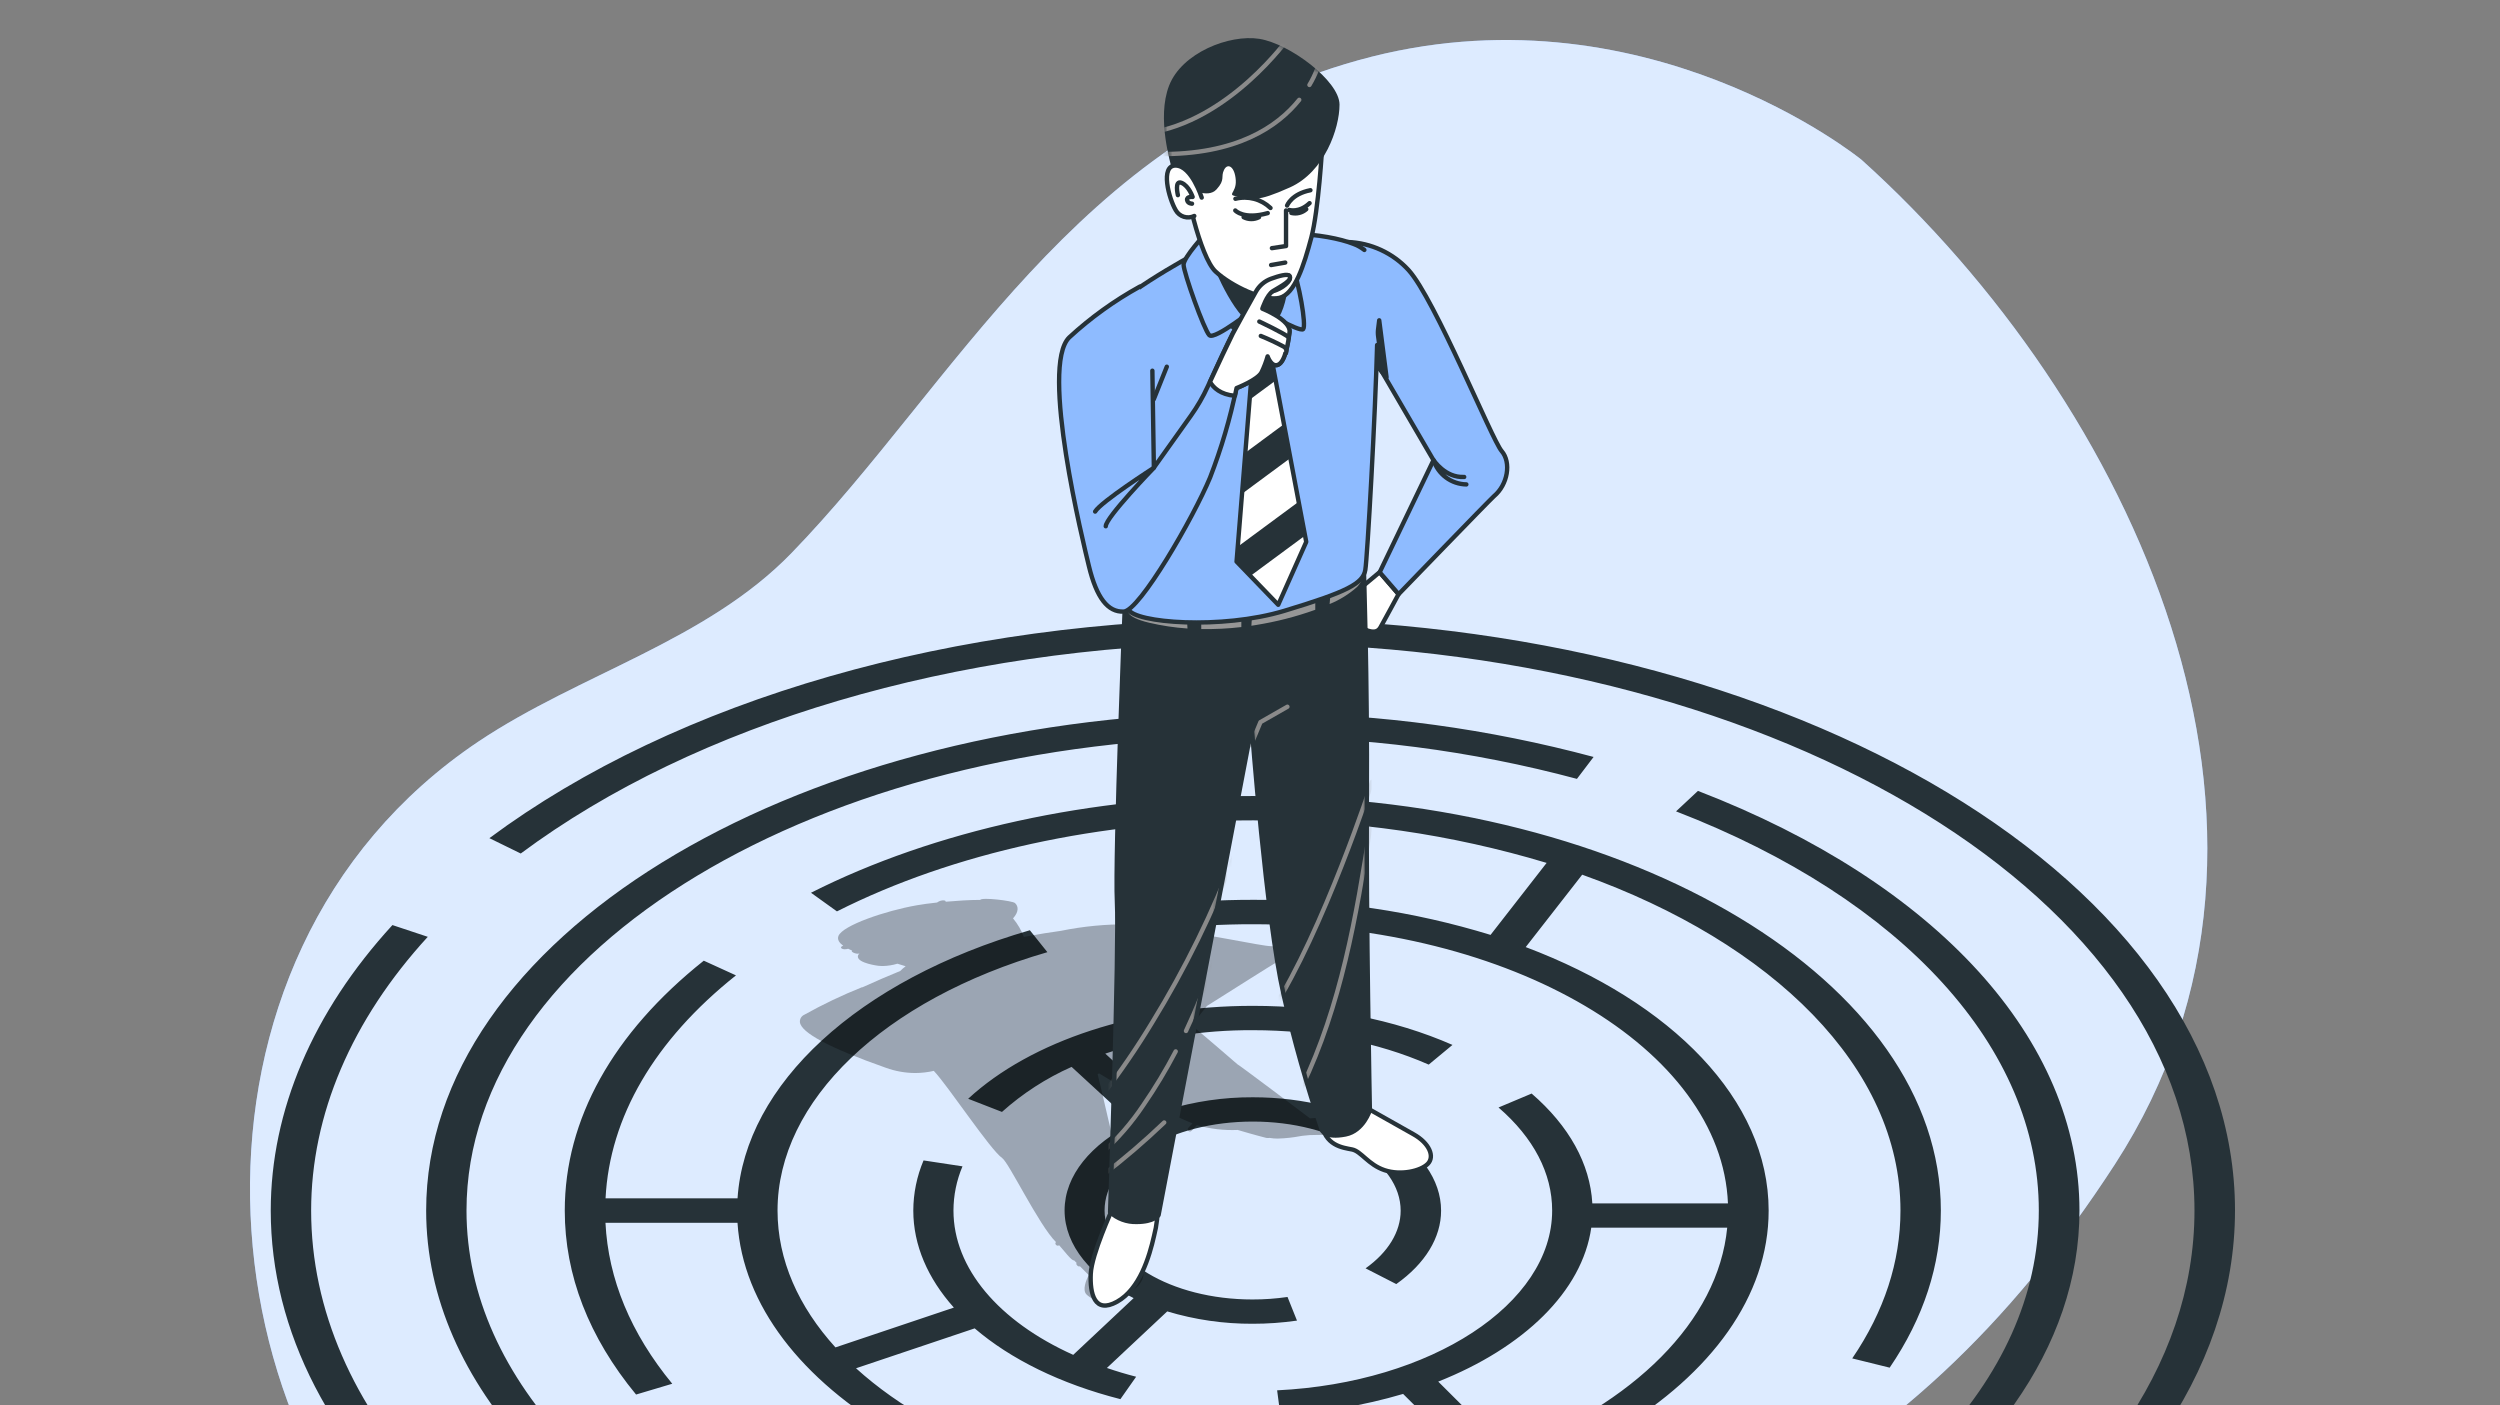
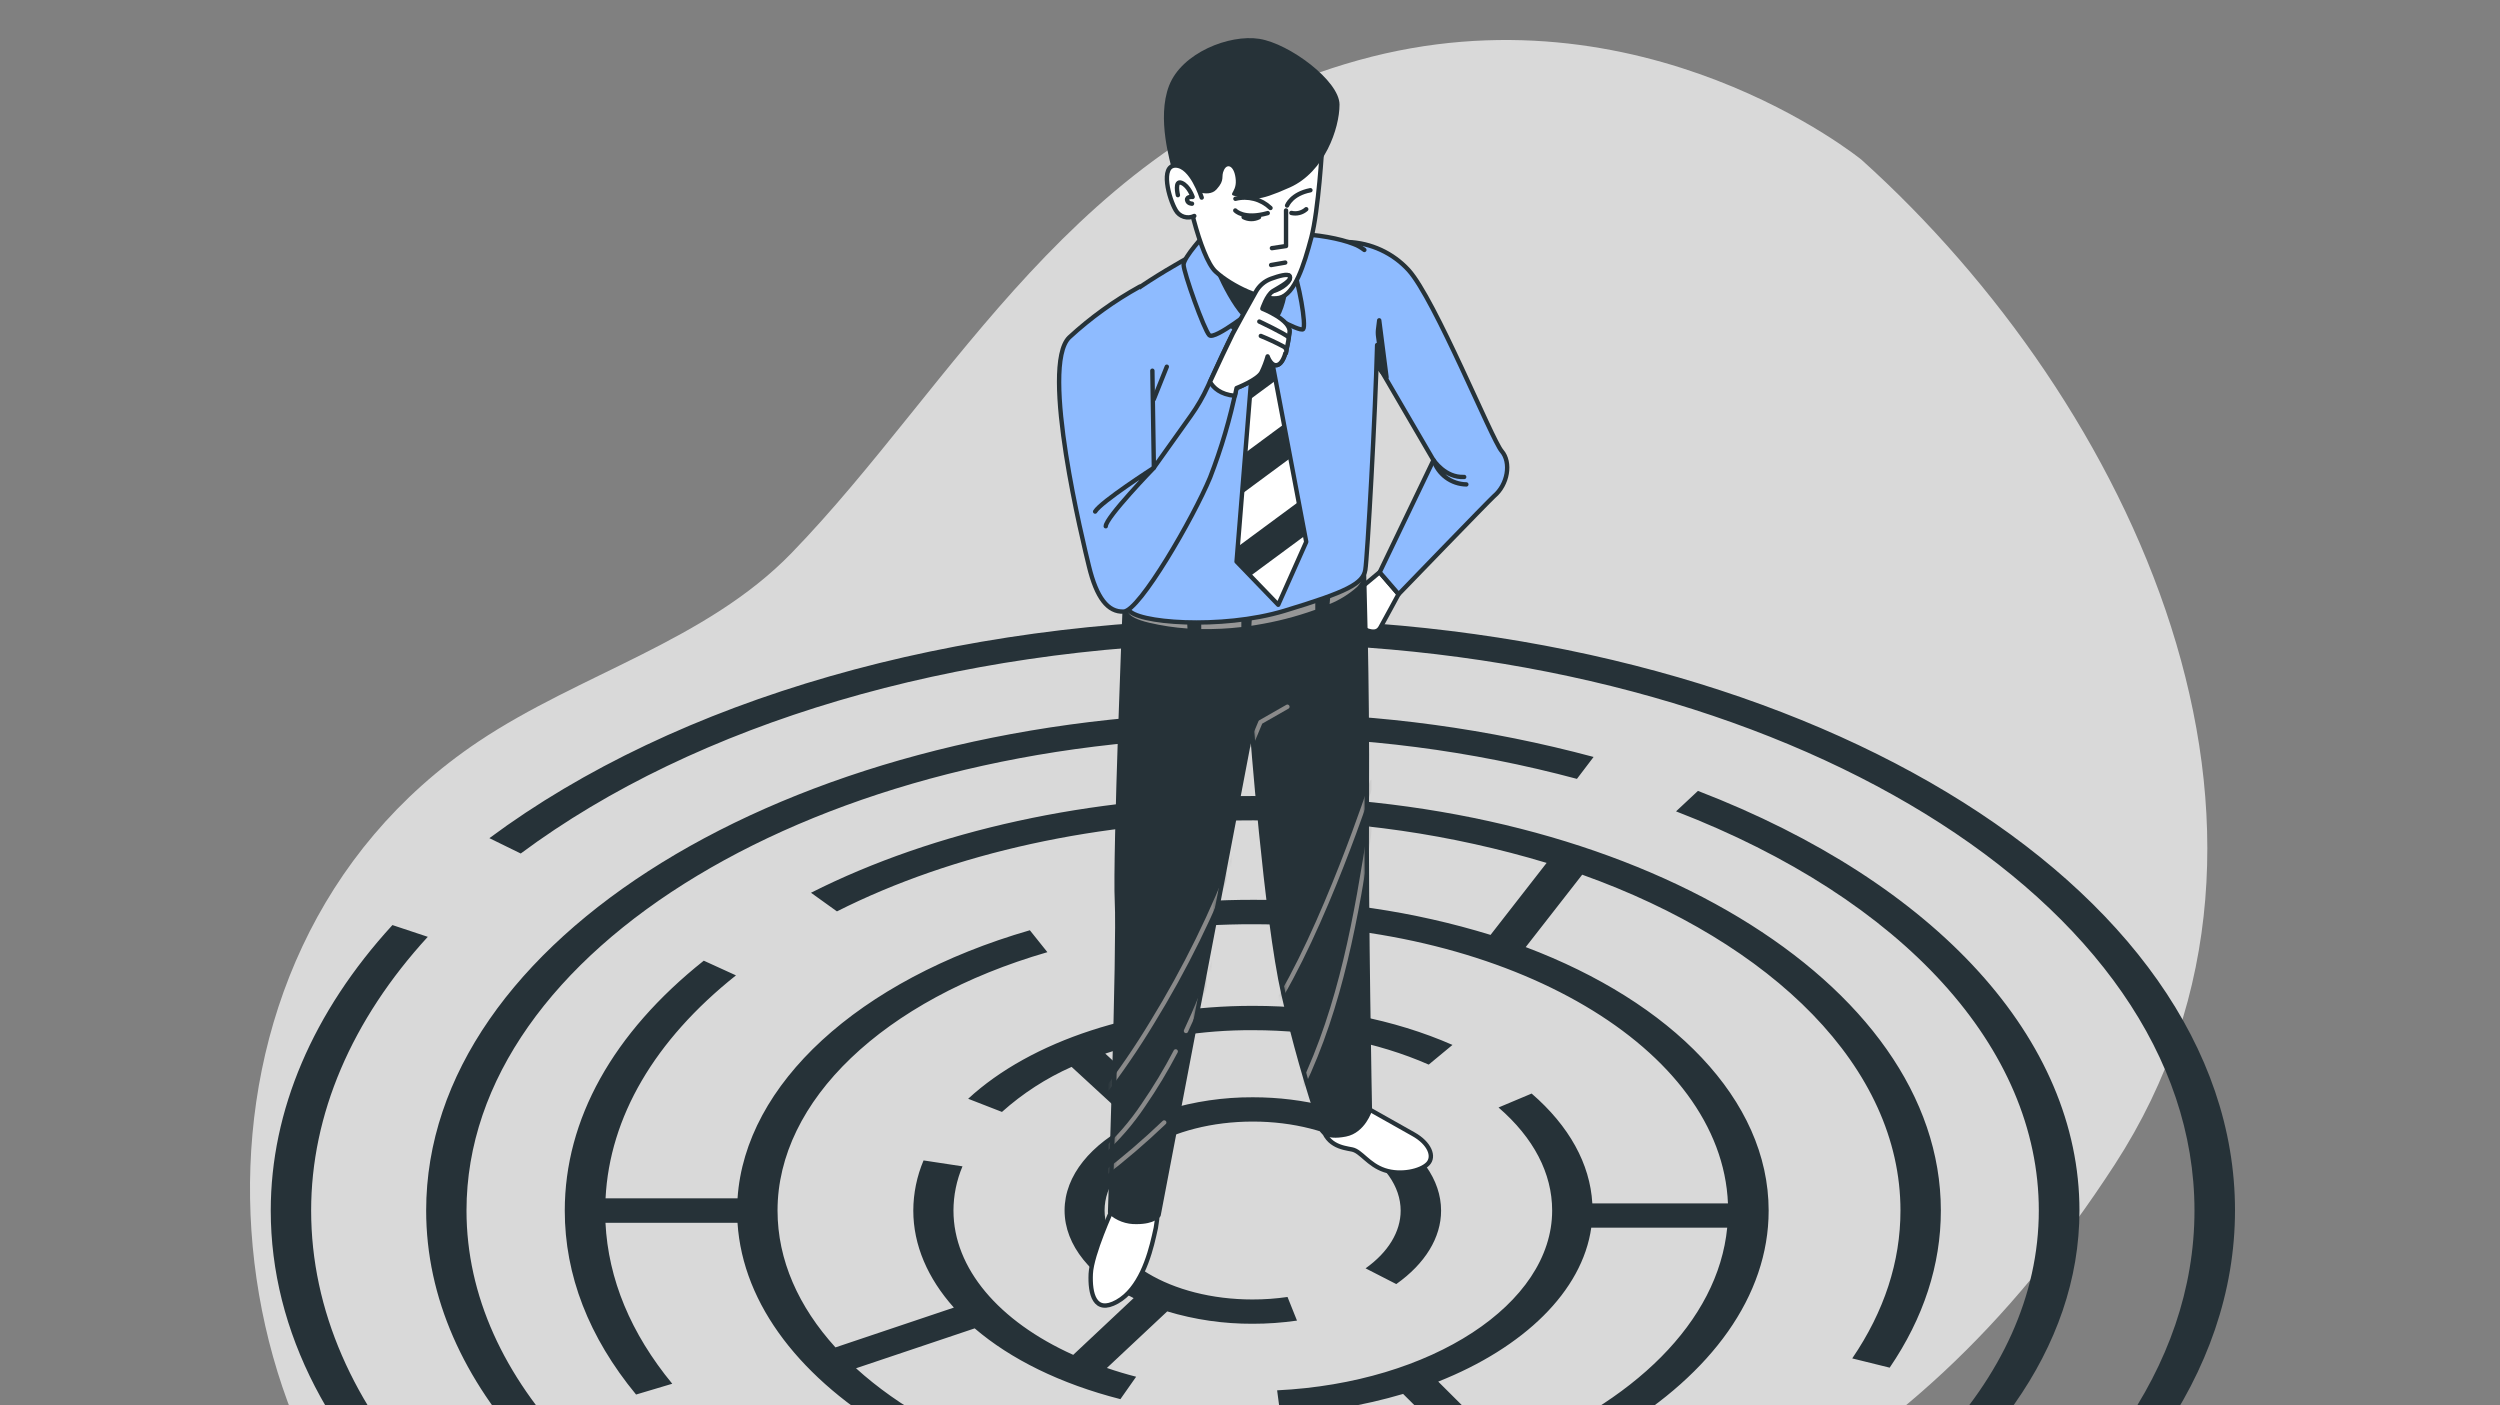
<svg xmlns="http://www.w3.org/2000/svg" width="500" height="281" viewBox="0 0 500 281" fill="none">
  <rect x="0" y="0" width="500" height="281" fill="#808080" stroke="none" />
  <g clip-path="url(#clip0_519_1843)">
-     <path d="M372.279 31.933C372.279 31.933 328.542 -3.788 271.659 12.051C214.776 27.89 190.974 76.888 158.34 110.574C141.256 128.22 116.015 134.727 95.721 148.286C30.866 191.725 40.434 289.345 90.503 326.18C133.827 358.059 187.965 361.392 258.407 337.879C328.849 314.366 379.268 300.238 422.961 232.892C466.654 165.546 426.154 80.405 372.279 31.933Z" fill="#8EBBFF" />
    <path opacity="0.7" d="M372.279 31.933C372.279 31.933 328.542 -3.788 271.659 12.051C214.776 27.89 190.974 76.888 158.34 110.574C141.256 128.22 116.015 134.727 95.721 148.286C30.866 191.725 40.434 289.345 90.503 326.18C133.827 358.059 187.965 361.392 258.407 337.879C328.849 314.366 379.268 300.238 422.961 232.892C466.654 165.546 426.154 80.405 372.279 31.933Z" fill="white" />
    <path d="M250.566 123.781C191.044 123.781 135.388 139.778 97.878 167.632L104.149 170.702C139.273 144.584 190.973 129.35 246.523 128.605V142.462C157.217 143.839 85.232 187.996 85.232 242.108C85.232 259.569 92.748 275.996 105.912 290.282L86.03 297.535C70.7 281.004 62.228 262.025 62.228 242.108C62.228 222.954 70.296 204.019 85.556 187.365L78.487 185.014C62.57 202.388 54.15 222.13 54.15 242.108C54.15 266.27 66.165 289.467 88.898 309.314C111.104 328.661 141.948 343.465 178.099 352.112L181.081 347.586C142.282 338.325 110.876 322.048 90.108 301.736L109.999 294.475C139.186 322.802 191.272 341.702 250.566 341.702C341.723 341.702 415.892 296.974 415.892 242.108C415.892 207.983 387.381 176.604 339.592 158.178L335.207 162.273C380.636 179.814 407.762 209.632 407.762 242.082C407.762 276.285 377.505 306.323 332.26 322.977L321.894 313.058C340.636 306.209 356.668 296.606 368.507 284.748L361.588 282.24C337.908 305.92 296.39 320.11 250.514 320.11C210.618 320.11 173.547 309.279 148.78 290.396L142.439 293.413C153.461 301.622 165.637 308.154 178.572 312.795L168.601 322.925C123.47 306.262 93.3 276.268 93.3 242.108C93.3 189.873 163.847 147.39 250.558 147.39C272.444 147.292 294.245 150.112 315.387 155.775L318.719 151.39C297.792 145.777 276.24 142.83 254.574 142.62V128.719C356.606 129.982 438.896 180.357 438.896 242.108C438.896 304.665 354.414 355.559 250.566 355.559C237.908 355.552 225.261 354.775 212.697 353.234L211.083 357.997C224.178 359.595 237.357 360.395 250.549 360.391C358.843 360.391 447 307.314 447 242.073C447 176.832 358.86 123.781 250.566 123.781ZM185.588 315.216C205.277 321.574 227.475 325.003 250.575 325.003C273.676 325.003 295.487 321.662 314.913 315.523L325.306 325.477C303.065 332.747 277.605 336.878 250.566 336.878C223.528 336.878 197.902 332.721 175.599 325.407L185.588 315.216Z" fill="#263238" />
    <path d="M377.935 273.532C384.732 263.551 388.17 252.974 388.17 242.108C388.17 196.398 326.437 159.204 250.566 159.204C218.283 159.204 186.895 166.08 162.198 178.551L167.39 182.278C190.64 170.535 220.178 164.072 250.566 164.072C270.466 163.98 290.269 166.847 309.326 172.579L298.109 186.979C282.708 182.248 266.678 179.883 250.566 179.963C244.002 179.96 237.443 180.335 230.921 181.086L232.447 185.865C238.463 185.181 244.512 184.841 250.566 184.848C302.231 184.848 344.328 209.746 345.591 240.679H318.465C318.018 232.786 313.843 225.208 306.327 218.71L299.705 221.498C306.722 227.559 310.431 234.654 310.431 242.108C310.431 260.771 286.27 276.566 255.425 278.066L256.065 282.916C264.387 282.532 272.632 281.145 280.622 278.785L294.715 292.817C280.409 297.249 265.508 299.467 250.531 299.395C217.433 299.395 188.263 289.151 171.205 273.654L194.937 265.674C202.103 271.813 212.074 276.768 224.081 279.829L227.229 275.347C225.212 274.827 223.262 274.242 221.379 273.593L233.447 262.28C238.988 263.946 244.745 264.779 250.531 264.753C253.498 264.756 256.461 264.545 259.398 264.121L257.504 259.394C255.18 259.732 252.835 259.899 250.487 259.894C234.175 259.894 220.915 251.905 220.915 242.082C220.915 232.259 234.254 224.314 250.566 224.314C266.879 224.314 280.131 232.312 280.131 242.135C280.131 246.353 277.631 250.457 273.114 253.667L279.254 256.816C285.033 252.729 288.217 247.511 288.217 242.135C288.217 229.628 271.334 219.455 250.575 219.455C244.719 219.429 238.892 220.283 233.289 221.99L221.055 210.72C230.572 207.565 240.54 205.984 250.566 206.037C263.309 206.037 275.474 208.413 285.743 212.921L290.497 208.983C278.841 203.87 265.063 201.169 250.566 201.169C227.527 201.169 206.242 208.124 193.631 219.753L200.392 222.384C204.538 218.675 209.237 215.637 214.319 213.377L226.545 224.629C218.231 228.795 212.916 235.066 212.916 242.082C212.916 249.098 218.301 255.456 226.729 259.622L214.644 270.971C199.735 264.262 190.693 253.65 190.693 242.108C190.7 239.071 191.314 236.065 192.499 233.268L184.711 232.084C183.368 235.256 182.67 238.664 182.659 242.108C182.659 249.037 185.553 255.676 190.772 261.517L167.092 269.48C159.708 261.341 155.507 252.019 155.507 242.108C155.507 220.183 176.687 199.924 209.478 190.435L205.97 186.05C171.618 195.995 149.017 216.859 147.508 239.67H121.11C121.926 223.428 130.889 208.054 147.193 195.074L140.755 192.136C122.566 206.615 112.954 223.893 112.954 242.126C112.954 255.044 117.751 267.419 127.214 278.908L134.45 276.75C126.144 266.656 121.654 255.842 121.093 244.555H147.5C149.631 277.697 195.034 304.271 250.566 304.271C307.45 304.271 353.73 276.391 353.73 242.126C353.73 219.92 334.295 200.415 305.143 189.417L316.439 174.938C354.51 188.549 380.093 213.526 380.093 242.108C380.093 252.343 376.856 262.28 370.445 271.681L377.935 273.532ZM301.723 290.353L287.647 276.321C304.722 269.55 316.448 258.289 318.254 245.529H345.442C343.609 264.358 326.612 280.741 301.723 290.353Z" fill="#263238" />
-     <path opacity="0.3" d="M277.148 223.586C277.069 223.331 276.815 222.542 271.886 222.928L262.002 223.673C260.862 222.796 247.532 212.763 247.488 212.86C246.997 212.421 239.665 206.098 237.393 204.283C238.177 204.264 238.933 203.994 239.551 203.511C239.858 203.151 241.156 201.494 241.384 201.195C245.97 198.293 254.679 192.794 255.223 192.504C256.731 191.697 256.916 190.952 256.802 190.47C256.635 189.724 255.688 189.286 254.171 189.233C253.241 189.233 249.899 188.584 246.032 187.882C239.305 186.655 230.088 184.979 225.729 184.865C221.17 184.823 216.62 185.261 212.153 186.172C210.197 186.435 207.654 186.839 204.768 187.382C204.261 186.032 203.529 184.778 202.602 183.673C203.795 182.384 203.716 181.235 202.988 180.603C202.462 180.147 196.349 179.41 196.042 179.98C193.858 179.98 191.411 180.147 189.087 180.349C189.377 180.121 188.421 179.788 187.395 180.507C185.913 180.665 184.527 180.849 183.343 181.059C177.055 182.164 168.495 185.093 167.688 187.198C167.408 187.935 167.881 188.593 168.644 189.145C167.679 189.435 168.425 190.119 169.635 189.75C169.9 189.893 170.172 190.022 170.451 190.136C170.004 190.233 171.047 190.908 171.907 190.706C171.799 190.776 171.711 190.872 171.653 190.986C171.594 191.1 171.567 191.227 171.573 191.355C171.635 192.653 175.643 193.162 175.678 193.162C175.951 193.194 176.227 193.209 176.502 193.206C177.513 193.191 178.517 193.035 179.484 192.741C180.019 192.916 180.572 193.083 181.133 193.25C180.744 193.533 180.38 193.85 180.045 194.197C177.888 195.074 175.055 196.284 172.485 197.459H172.363C168.414 199.042 164.571 200.876 160.856 202.949C160.578 203.074 160.344 203.282 160.187 203.544C160.031 203.806 159.958 204.11 159.979 204.414C160.19 206.536 165.917 209.588 176.985 213.491L177.16 213.553C179.044 214.238 181.031 214.594 183.036 214.605C184.29 214.6 185.541 214.456 186.763 214.175C189.649 217.227 198.05 229.962 200.436 231.61C201.804 232.566 207.75 244.994 211.197 248.423C210.811 248.738 211.407 249.387 211.82 249.045C212.644 249.922 214.398 252.308 214.81 252.062L215.336 252.597C215.047 252.738 215.608 253.474 215.985 253.255L217.739 255.009C217.213 256.061 216.45 257.965 217.266 258.859C217.676 259.276 218.171 259.6 218.717 259.809C219.263 260.018 219.848 260.106 220.432 260.069C221.839 260.019 223.223 259.701 224.51 259.131C227.579 257.868 228.983 256.14 228.685 253.965C228.644 253.661 228.555 253.365 228.421 253.088C228.463 253.038 228.493 252.978 228.508 252.914C228.523 252.851 228.524 252.784 228.509 252.72L225.273 241.012C225.615 240.214 219.528 214.824 219.528 214.824C219.632 214.804 219.725 214.748 219.792 214.666C223.186 216.754 232.342 222.226 238.498 224.673C238.235 224.963 237.963 225.252 237.674 225.55C237.633 225.591 237.6 225.639 237.578 225.693C237.556 225.746 237.544 225.804 237.544 225.861C237.544 225.919 237.556 225.977 237.578 226.03C237.6 226.084 237.633 226.132 237.674 226.173C237.713 226.215 237.761 226.248 237.814 226.271C237.866 226.294 237.923 226.306 237.981 226.306C238.038 226.306 238.095 226.294 238.148 226.271C238.201 226.248 238.248 226.215 238.288 226.173C238.665 225.804 239.025 225.419 239.375 225.024C242.027 225.786 244.784 226.112 247.54 225.989C250.899 226.988 253.223 227.576 253.276 227.585C253.495 227.61 253.715 227.61 253.934 227.585C254.472 227.679 255.018 227.723 255.565 227.716C257.096 227.674 258.621 227.507 260.125 227.216L260.529 227.155C261.459 227.032 262.397 226.976 263.335 226.988C264.945 226.992 266.553 226.896 268.15 226.699C271.781 226.234 275.561 225.138 276.684 224.445C277.227 224.147 277.21 223.779 277.148 223.586ZM240.2 193.434L235.815 200.345L233.754 201.423L233.552 201.266C233.56 201.193 233.56 201.119 233.552 201.046C233.289 200.345 228.763 195.109 225.501 191.645H225.966L240.2 193.434Z" fill="black" />
    <path d="M275.921 114.441L270.475 118.984C270.475 118.984 269.414 120.65 270.168 121.562C270.751 122.318 271.259 123.129 271.685 123.983C271.685 123.983 272.562 125.798 273.501 126.105C274.439 126.412 275.474 126.561 276.079 125.5C276.684 124.439 279.71 118.835 279.71 118.835L275.921 114.441Z" fill="white" stroke="#263238" stroke-width="0.877" stroke-linecap="round" stroke-linejoin="round" />
    <path d="M222.484 241.784C222.484 241.784 218.336 250.791 218.152 254.755C217.968 258.719 218.88 262.868 223.414 260.342C227.948 257.816 229.86 251.353 230.807 247.187C231.36 245.073 231.602 242.889 231.526 240.706L222.484 241.784Z" fill="white" stroke="#263238" stroke-width="0.877" stroke-linecap="round" stroke-linejoin="round" />
    <path d="M272.754 221.244C272.754 221.244 279.419 225.024 282.664 226.831C285.909 228.638 286.988 231.33 285.55 232.777C284.111 234.224 280.147 235.119 276.902 234.031C273.657 232.944 272.219 230.251 270.412 229.892C268.606 229.532 264.826 229.173 264.273 224.305C263.721 219.438 272.754 221.244 272.754 221.244Z" fill="white" stroke="#263238" stroke-width="0.877" stroke-linecap="round" stroke-linejoin="round" />
    <path d="M225.054 118.984C225.054 118.984 222.932 171.543 223.388 180.322C223.844 189.101 222.02 242.424 222.02 242.424C223.464 243.746 225.368 244.451 227.325 244.388C230.834 244.388 231.711 243.029 231.711 243.029L250.347 145.382C250.347 145.382 253.224 183.55 256.705 198.88C258.797 208.07 261.364 217.144 264.397 226.067C264.397 226.067 265.037 227.69 269.124 226.883C272.685 226.181 273.974 222.033 273.974 222.033C273.974 222.033 273.22 183.445 273.369 159.634C273.518 135.823 272.764 113.59 272.764 113.59C272.764 113.59 256.705 118.852 245.199 120.256C238.463 121.085 231.632 120.654 225.054 118.984Z" fill="#263238" />
    <mask id="mask0_519_1843" style="mask-type:luminance" maskUnits="userSpaceOnUse" x="222" y="113" width="52" height="132">
      <path d="M225.054 118.984C225.054 118.984 222.932 171.543 223.388 180.322C223.844 189.101 222.02 242.424 222.02 242.424C223.464 243.746 225.368 244.451 227.325 244.388C230.834 244.388 231.711 243.029 231.711 243.029L250.347 145.382C250.347 145.382 253.224 183.55 256.705 198.88C258.797 208.07 261.364 217.144 264.397 226.067C264.397 226.067 265.037 227.69 269.124 226.883C272.685 226.181 273.974 222.033 273.974 222.033C273.974 222.033 273.22 183.445 273.369 159.634C273.518 135.823 272.764 113.59 272.764 113.59C272.764 113.59 256.705 118.852 245.199 120.256C238.463 121.085 231.632 120.654 225.054 118.984Z" fill="white" />
    </mask>
    <g mask="url(#mask0_519_1843)">
      <path d="M247.086 170.605C242.609 182.405 237.03 193.757 230.423 204.51C227.38 209.54 224.057 214.395 220.469 219.051" stroke="#8A8A8A" stroke-width="0.877" stroke-linecap="round" stroke-linejoin="round" />
      <path d="M235.14 210.281C233.201 213.997 231.036 217.591 228.659 221.042C226.323 224.536 223.562 227.726 220.441 230.54" stroke="#8A8A8A" stroke-width="0.877" stroke-linecap="round" stroke-linejoin="round" />
      <path d="M242.849 192.162C241.237 196.943 239.351 201.628 237.201 206.194" stroke="#8A8A8A" stroke-width="0.877" stroke-linecap="round" stroke-linejoin="round" />
      <path d="M274.413 156.362C274.413 156.362 264.766 186.005 254.399 202.169" stroke="#8A8A8A" stroke-width="0.877" stroke-linecap="round" stroke-linejoin="round" />
      <path d="M274.027 165.597C271.273 183.295 268.169 201.151 260.407 217.341" stroke="#8A8A8A" stroke-width="0.877" stroke-linecap="round" stroke-linejoin="round" />
      <path d="M250.164 149.048L252.093 144.426L257.478 141.348" stroke="#8A8A8A" stroke-width="0.877" stroke-linecap="round" stroke-linejoin="round" />
      <path d="M271.579 111.67C271.579 111.67 265.265 117.748 249.478 119.44C233.692 121.133 226.413 119.44 226.413 119.44C226.413 119.44 224.422 120.396 225.659 121.861C225.659 121.861 224.712 123.325 229.807 124.544C232.336 125.136 234.908 125.523 237.498 125.702L237.341 123.071L240.252 122.58V125.807C242.93 125.859 245.608 125.727 248.268 125.413V122.58L250.452 122.343L250.277 125.15L251.154 125.009C255.207 124.364 259.191 123.342 263.055 121.957V117.73L266.212 117.485L265.922 120.808C267.891 120.011 269.712 118.887 271.307 117.485C272.111 116.747 272.591 115.723 272.641 114.633C272.692 113.544 272.311 112.479 271.579 111.67Z" fill="#969696" />
      <path d="M232.842 224.498C228.944 228.227 224.845 231.74 220.563 235.022" stroke="#8A8A8A" stroke-width="0.877" stroke-linecap="round" stroke-linejoin="round" />
    </g>
    <path d="M225.054 118.984C225.054 118.984 222.932 171.543 223.388 180.322C223.844 189.101 222.02 242.424 222.02 242.424C223.464 243.746 225.368 244.451 227.325 244.388C230.834 244.388 231.711 243.029 231.711 243.029L250.347 145.382C250.347 145.382 253.224 183.55 256.705 198.88C258.797 208.07 261.364 217.144 264.397 226.067C264.397 226.067 265.037 227.69 269.124 226.883C272.685 226.181 273.974 222.033 273.974 222.033C273.974 222.033 273.22 183.445 273.369 159.634C273.518 135.823 272.764 113.59 272.764 113.59C272.764 113.59 256.705 118.852 245.199 120.256C238.463 121.085 231.632 120.654 225.054 118.984Z" stroke="#263238" stroke-width="0.877" stroke-linecap="round" stroke-linejoin="round" />
    <path d="M269.58 48.402C271.87 48.489 274.121 49.03 276.201 49.992C278.281 50.953 280.151 52.318 281.7 54.007C286.963 59.768 298.364 87.938 300.328 90.21C302.293 92.481 301.565 96.91 298.793 99.243C297.916 100.006 279.727 118.835 279.727 118.835L275.938 114.45L286.699 92.034L273.825 69.959" fill="#8EBBFF" />
    <path d="M269.58 48.402C271.87 48.489 274.121 49.03 276.201 49.992C278.281 50.953 280.151 52.318 281.7 54.007C286.963 59.768 298.364 87.938 300.328 90.21C302.293 92.481 301.565 96.91 298.793 99.243C297.916 100.006 279.727 118.835 279.727 118.835L275.938 114.45L286.699 92.034L273.825 69.959" stroke="#263238" stroke-width="0.877" stroke-linecap="round" stroke-linejoin="round" />
    <path d="M275.359 67.977L275.842 64.065L277.306 75.458L275.517 73.344L275.359 67.977Z" fill="#263238" stroke="#263238" stroke-width="0.877" stroke-linecap="round" stroke-linejoin="round" />
    <path d="M292.837 95.393C289.014 95.603 286.698 91.999 286.698 91.999C287.144 93.398 288.018 94.622 289.196 95.498C290.375 96.375 291.799 96.859 293.267 96.883" stroke="#263238" stroke-width="0.877" stroke-linecap="round" stroke-linejoin="round" />
    <path d="M275.421 69.003C275.088 82.5 273.474 111.547 273.062 113.985C272.606 116.713 269.431 118.37 256.855 122.168C244.278 125.965 226.869 124.588 225.659 121.861C224.449 119.133 222.02 105.811 222.02 99.444C222.02 93.077 215.968 68.398 221.265 62.794C226.562 57.19 241.103 49.639 241.103 49.639C252.768 45.087 265.493 46.753 270.641 48.762C271.444 49.051 272.196 49.466 272.869 49.989" fill="#8EBBFF" />
    <path d="M275.421 69.003C275.088 82.5 273.474 111.547 273.062 113.985C272.606 116.713 269.431 118.37 256.855 122.168C244.278 125.965 226.869 124.588 225.659 121.861C224.449 119.133 222.02 105.811 222.02 99.444C222.02 93.077 215.968 68.398 221.265 62.794C226.562 57.19 241.103 49.639 241.103 49.639C252.768 45.087 265.493 46.753 270.641 48.762C271.444 49.051 272.196 49.466 272.869 49.989" stroke="#263238" stroke-width="0.877" stroke-linecap="round" stroke-linejoin="round" />
    <path d="M245.804 64.758L250.803 69.002L247.312 112.318L255.644 120.957L261.248 108.38L253.679 68.397L257.31 62.486L251.557 57.04L245.804 64.758Z" fill="white" stroke="#263238" stroke-width="0.877" stroke-linecap="round" stroke-linejoin="round" />
    <path d="M259.731 100.348L247.558 109.337L247.312 112.319L250.084 115.187L261.011 107.118L259.731 100.348Z" fill="#263238" />
    <path d="M255.134 76.098L253.854 69.328L250.574 71.739L249.916 79.948L255.134 76.098Z" fill="#263238" />
    <path d="M256.793 84.833L249.067 90.542L248.409 98.751L258.074 91.612L256.793 84.833Z" fill="#263238" />
    <path d="M241.103 46.736C241.103 46.736 236.718 51.436 236.718 52.945C236.718 54.453 240.805 65.977 241.866 67.038C242.927 68.1 251.25 61.434 251.25 61.434C251.25 61.434 260.02 66.582 260.643 65.819C261.265 65.056 259.888 56.733 258.222 52.498C256.556 48.262 247.619 42.5 241.103 46.736Z" fill="#8EBBFF" stroke="#263238" stroke-width="0.877" stroke-linecap="round" stroke-linejoin="round" />
    <path d="M243.076 52.945C243.076 52.945 247.619 64.61 252.162 65.224C256.705 65.837 257.617 55.839 257.31 52.945C257.003 50.051 246.979 45.982 243.076 52.945Z" fill="#263238" stroke="#263238" stroke-width="0.877" stroke-linecap="round" stroke-linejoin="round" />
    <path d="M264.44 29.318C264.44 29.318 263.712 42.079 262.256 47.543C260.801 53.007 258.976 58.839 255.881 59.575C252.785 60.312 246.233 57.199 243.12 54.313C240.007 51.428 236.744 37.001 236.744 32.809C236.744 28.617 248.224 24.968 254.6 24.793C256.477 24.749 258.338 25.133 260.044 25.918C261.749 26.702 263.253 27.865 264.44 29.318Z" fill="white" stroke="#263238" stroke-width="0.877" stroke-linecap="round" stroke-linejoin="round" />
    <path d="M257.206 42.096V49.208L254.382 49.629" stroke="#263238" stroke-width="0.877" stroke-linecap="round" stroke-linejoin="round" />
    <path d="M247.058 42.096C247.058 42.096 248.733 43.981 253.548 42.622" stroke="#263238" stroke-width="0.877" stroke-linecap="round" stroke-linejoin="round" />
-     <path d="M257.836 41.991C257.836 41.991 259.818 42.622 261.914 40.631" stroke="#263238" stroke-width="0.877" stroke-linecap="round" stroke-linejoin="round" />
    <path d="M257.416 41.106C257.416 41.106 258.293 38.782 262.082 38.045" stroke="#263238" stroke-width="0.877" stroke-linecap="round" stroke-linejoin="round" />
    <path d="M254.1 41.596C253.182 40.721 252.057 40.093 250.83 39.771C249.602 39.449 248.314 39.443 247.084 39.755" stroke="#263238" stroke-width="0.877" stroke-linecap="round" stroke-linejoin="round" />
    <path d="M254.223 53.006L257.047 52.515" stroke="#263238" stroke-width="0.877" stroke-linecap="round" stroke-linejoin="round" />
    <path d="M248.732 43.438C249.207 43.683 249.733 43.811 250.267 43.811C250.801 43.811 251.328 43.683 251.802 43.438" stroke="#263238" stroke-width="0.877" stroke-linecap="round" stroke-linejoin="round" />
    <path d="M258.275 42.588C258.794 42.712 259.336 42.709 259.853 42.579C260.371 42.45 260.849 42.197 261.248 41.842" stroke="#263238" stroke-width="0.877" stroke-linecap="round" stroke-linejoin="round" />
    <path d="M237.657 37.51C237.657 37.51 241.48 39.877 243.305 37.878C245.129 35.878 244.085 35.422 244.813 33.966C245.541 32.511 246.979 33.317 247.155 36.054C247.33 38.79 244.945 38.965 247.856 39.334C250.768 39.702 251.057 40.588 257.986 37.483C264.914 34.379 267.905 25.67 267.905 20.925C267.905 16.18 257.881 8.717 251.873 7.77C245.866 6.823 236.376 10.55 233.824 17.11C231.272 23.67 234.193 32.782 234.377 33.879C234.561 34.975 234.561 36.974 237.657 37.51Z" fill="#263238" />
    <mask id="mask1_519_1843" style="mask-type:luminance" maskUnits="userSpaceOnUse" x="232" y="7" width="36" height="33">
-       <path d="M237.657 37.51C237.657 37.51 241.48 39.878 243.305 37.878C245.129 35.879 244.085 35.423 244.813 33.967C245.541 32.511 246.979 33.318 247.155 36.054C247.33 38.79 244.945 38.966 247.856 39.334C250.768 39.703 251.057 40.588 257.986 37.484C264.914 34.379 267.905 25.67 267.905 20.926C267.905 16.181 257.881 8.718 251.873 7.77C245.866 6.823 236.376 10.551 233.824 17.111C231.272 23.671 234.193 32.783 234.377 33.879C234.561 34.975 234.561 36.975 237.657 37.51Z" fill="white" />
-     </mask>
+       </mask>
    <g mask="url(#mask1_519_1843)">
      <path d="M259.845 19.969C255.53 25.354 247.286 31.002 231.675 30.809" stroke="#8A8A8A" stroke-width="0.877" stroke-linecap="round" stroke-linejoin="round" />
      <path d="M264.406 10.471C263.947 12.771 263.095 14.975 261.889 16.987" stroke="#8A8A8A" stroke-width="0.877" stroke-linecap="round" stroke-linejoin="round" />
-       <path d="M257.862 7.393C257.862 7.393 245.926 24.355 229.377 26.635" stroke="#8A8A8A" stroke-width="0.877" stroke-linecap="round" stroke-linejoin="round" />
    </g>
    <path d="M240.34 39.518C240.34 39.518 238.349 33.177 235.156 33.107C231.964 33.037 233.779 39.755 235.156 42.053C235.512 42.678 236.093 43.145 236.781 43.357C237.469 43.569 238.211 43.51 238.857 43.193" fill="white" />
    <path d="M240.34 39.518C240.34 39.518 238.349 33.177 235.156 33.107C231.964 33.037 233.779 39.755 235.156 42.053C235.512 42.678 236.093 43.145 236.781 43.357C237.469 43.569 238.211 43.51 238.857 43.193" stroke="#263238" stroke-width="0.877" stroke-linecap="round" stroke-linejoin="round" />
    <path d="M235.578 39.027C235.578 39.027 234.841 35.957 236.314 36.571C237.788 37.185 238.524 39.386 238.524 39.386C238.524 39.386 237.297 39.263 237.419 40C237.542 40.737 238.402 40.737 238.402 40.737" stroke="#263238" stroke-width="0.877" stroke-linecap="round" stroke-linejoin="round" />
    <path d="M227.931 57.339C222.847 60.145 218.118 63.552 213.846 67.486C207.935 73.248 216.723 108.837 217.784 113.231C219.319 119.572 221.573 122.466 224.747 122.317C227.922 122.168 238.683 103.54 242.016 95.507C244.265 89.706 246.026 83.727 247.278 77.633C247.278 77.633 251.523 75.967 252.277 74.458C252.774 73.435 253.179 72.37 253.487 71.275C253.487 71.275 254.25 73.546 255.61 72.941C256.969 72.336 257.583 68.854 257.881 66.425C258.179 63.995 251.979 61.882 251.979 61.882C251.979 61.882 252.733 58.707 254.548 58.251C256.364 57.795 258.486 56.129 257.881 55.217C257.276 54.304 252.128 57.497 252.128 57.497C252.128 57.497 248.041 63.855 246.524 66.732C245.533 68.617 243.121 73.862 241.569 77.256C240.625 79.332 239.482 81.311 238.157 83.167L230.773 93.533C230.773 93.533 230.474 74.906 230.474 74.143" fill="#8EBBFF" />
    <path d="M227.931 57.339C222.847 60.145 218.118 63.552 213.846 67.486C207.935 73.248 216.723 108.837 217.784 113.231C219.319 119.572 221.573 122.466 224.747 122.317C227.922 122.168 238.683 103.54 242.016 95.507C244.265 89.706 246.026 83.727 247.278 77.633C247.278 77.633 251.523 75.967 252.277 74.458C252.774 73.435 253.179 72.37 253.487 71.275C253.487 71.275 254.25 73.546 255.61 72.941C256.969 72.336 257.583 68.854 257.881 66.425C258.179 63.995 251.979 61.882 251.979 61.882C251.979 61.882 252.733 58.707 254.548 58.251C256.364 57.795 258.486 56.129 257.881 55.217C257.276 54.304 252.128 57.497 252.128 57.497C252.128 57.497 248.041 63.855 246.524 66.732C245.533 68.617 243.121 73.862 241.569 77.256C240.625 79.332 239.482 81.311 238.157 83.167L230.773 93.533C230.773 93.533 230.474 74.906 230.474 74.143" stroke="#263238" stroke-width="0.877" stroke-linecap="round" stroke-linejoin="round" />
    <path d="M230.755 79.852L233.36 73.344" stroke="#263238" stroke-width="0.877" stroke-linecap="round" stroke-linejoin="round" />
    <path d="M221.151 105.25C221.151 103.496 230.798 93.542 230.798 93.542C230.798 93.542 220.168 100.365 219.028 102.312" stroke="#263238" stroke-width="0.877" stroke-linecap="round" stroke-linejoin="round" />
    <path d="M252.312 74.458C252.809 73.435 253.214 72.37 253.522 71.275C253.522 71.275 254.285 73.546 255.644 72.941C257.004 72.336 257.618 68.854 257.916 66.425C258.214 63.995 252.47 61.733 252.47 61.733C252.47 61.733 253.347 59.005 254.583 58.225C256.179 57.234 258.521 56.102 257.916 55.19C257.574 54.673 255.75 55.19 254.25 55.734C252.933 56.203 251.835 57.139 251.163 58.365C249.847 60.707 247.602 64.75 246.559 66.723C245.682 68.477 243.542 73.011 241.998 76.37C242.665 77.528 244.068 78.913 246.988 79.159C247.199 78.186 247.313 77.615 247.313 77.615C247.313 77.615 251.557 75.967 252.312 74.458Z" fill="white" stroke="#263238" stroke-width="0.877" stroke-linecap="round" stroke-linejoin="round" />
    <path d="M252.162 67.188C253.713 67.814 255.23 68.523 256.705 69.31C256.826 69.367 256.935 69.448 257.024 69.548C257.113 69.648 257.181 69.765 257.224 69.892C257.267 70.019 257.283 70.154 257.272 70.287C257.261 70.421 257.224 70.551 257.161 70.67" fill="white" />
    <path d="M252.162 67.188C253.713 67.814 255.23 68.523 256.705 69.31C256.826 69.367 256.935 69.448 257.024 69.548C257.113 69.648 257.181 69.765 257.224 69.892C257.267 70.019 257.283 70.154 257.272 70.287C257.261 70.421 257.224 70.551 257.161 70.67" stroke="#263238" stroke-width="0.877" stroke-linecap="round" stroke-linejoin="round" />
    <path d="M251.864 64.311C251.864 64.311 257.012 66.732 257.767 67.486Z" fill="white" />
    <path d="M251.864 64.311C251.864 64.311 257.012 66.732 257.767 67.486" stroke="#263238" stroke-width="0.877" stroke-linecap="round" stroke-linejoin="round" />
  </g>
  <defs>
    <clipPath id="clip0_519_1843">
      <rect width="500" height="281" fill="white" />
    </clipPath>
  </defs>
</svg>